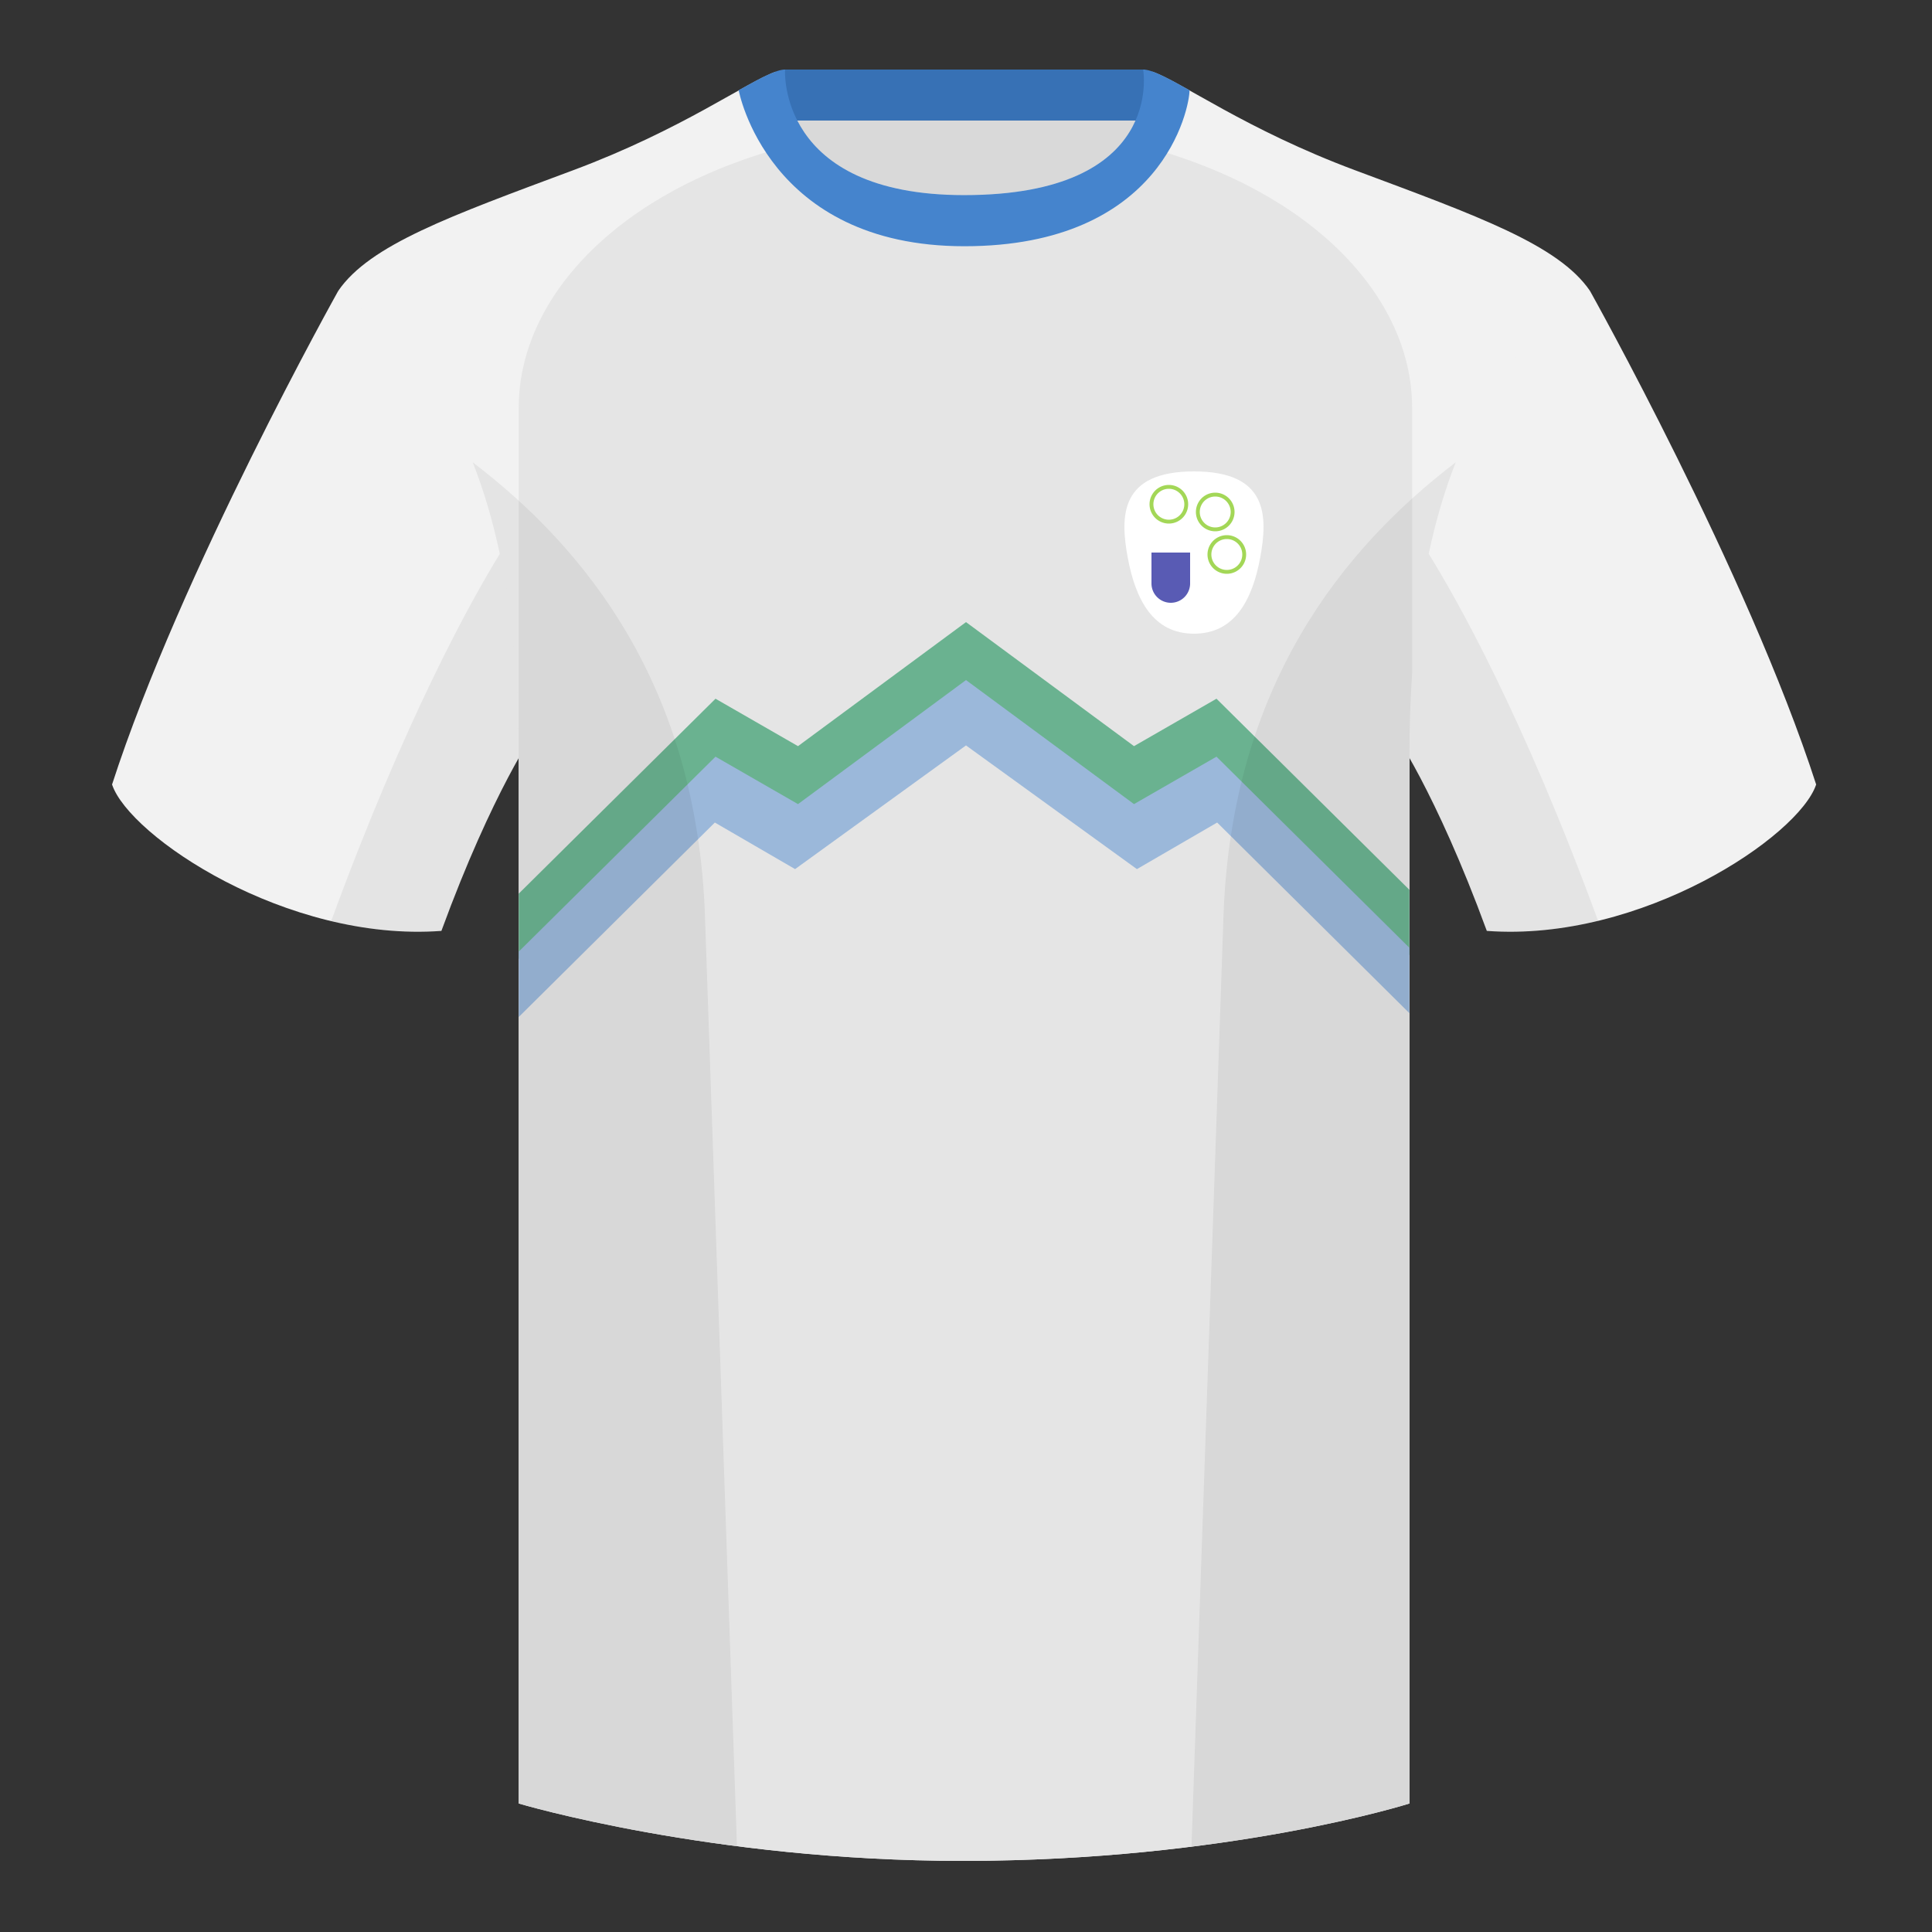
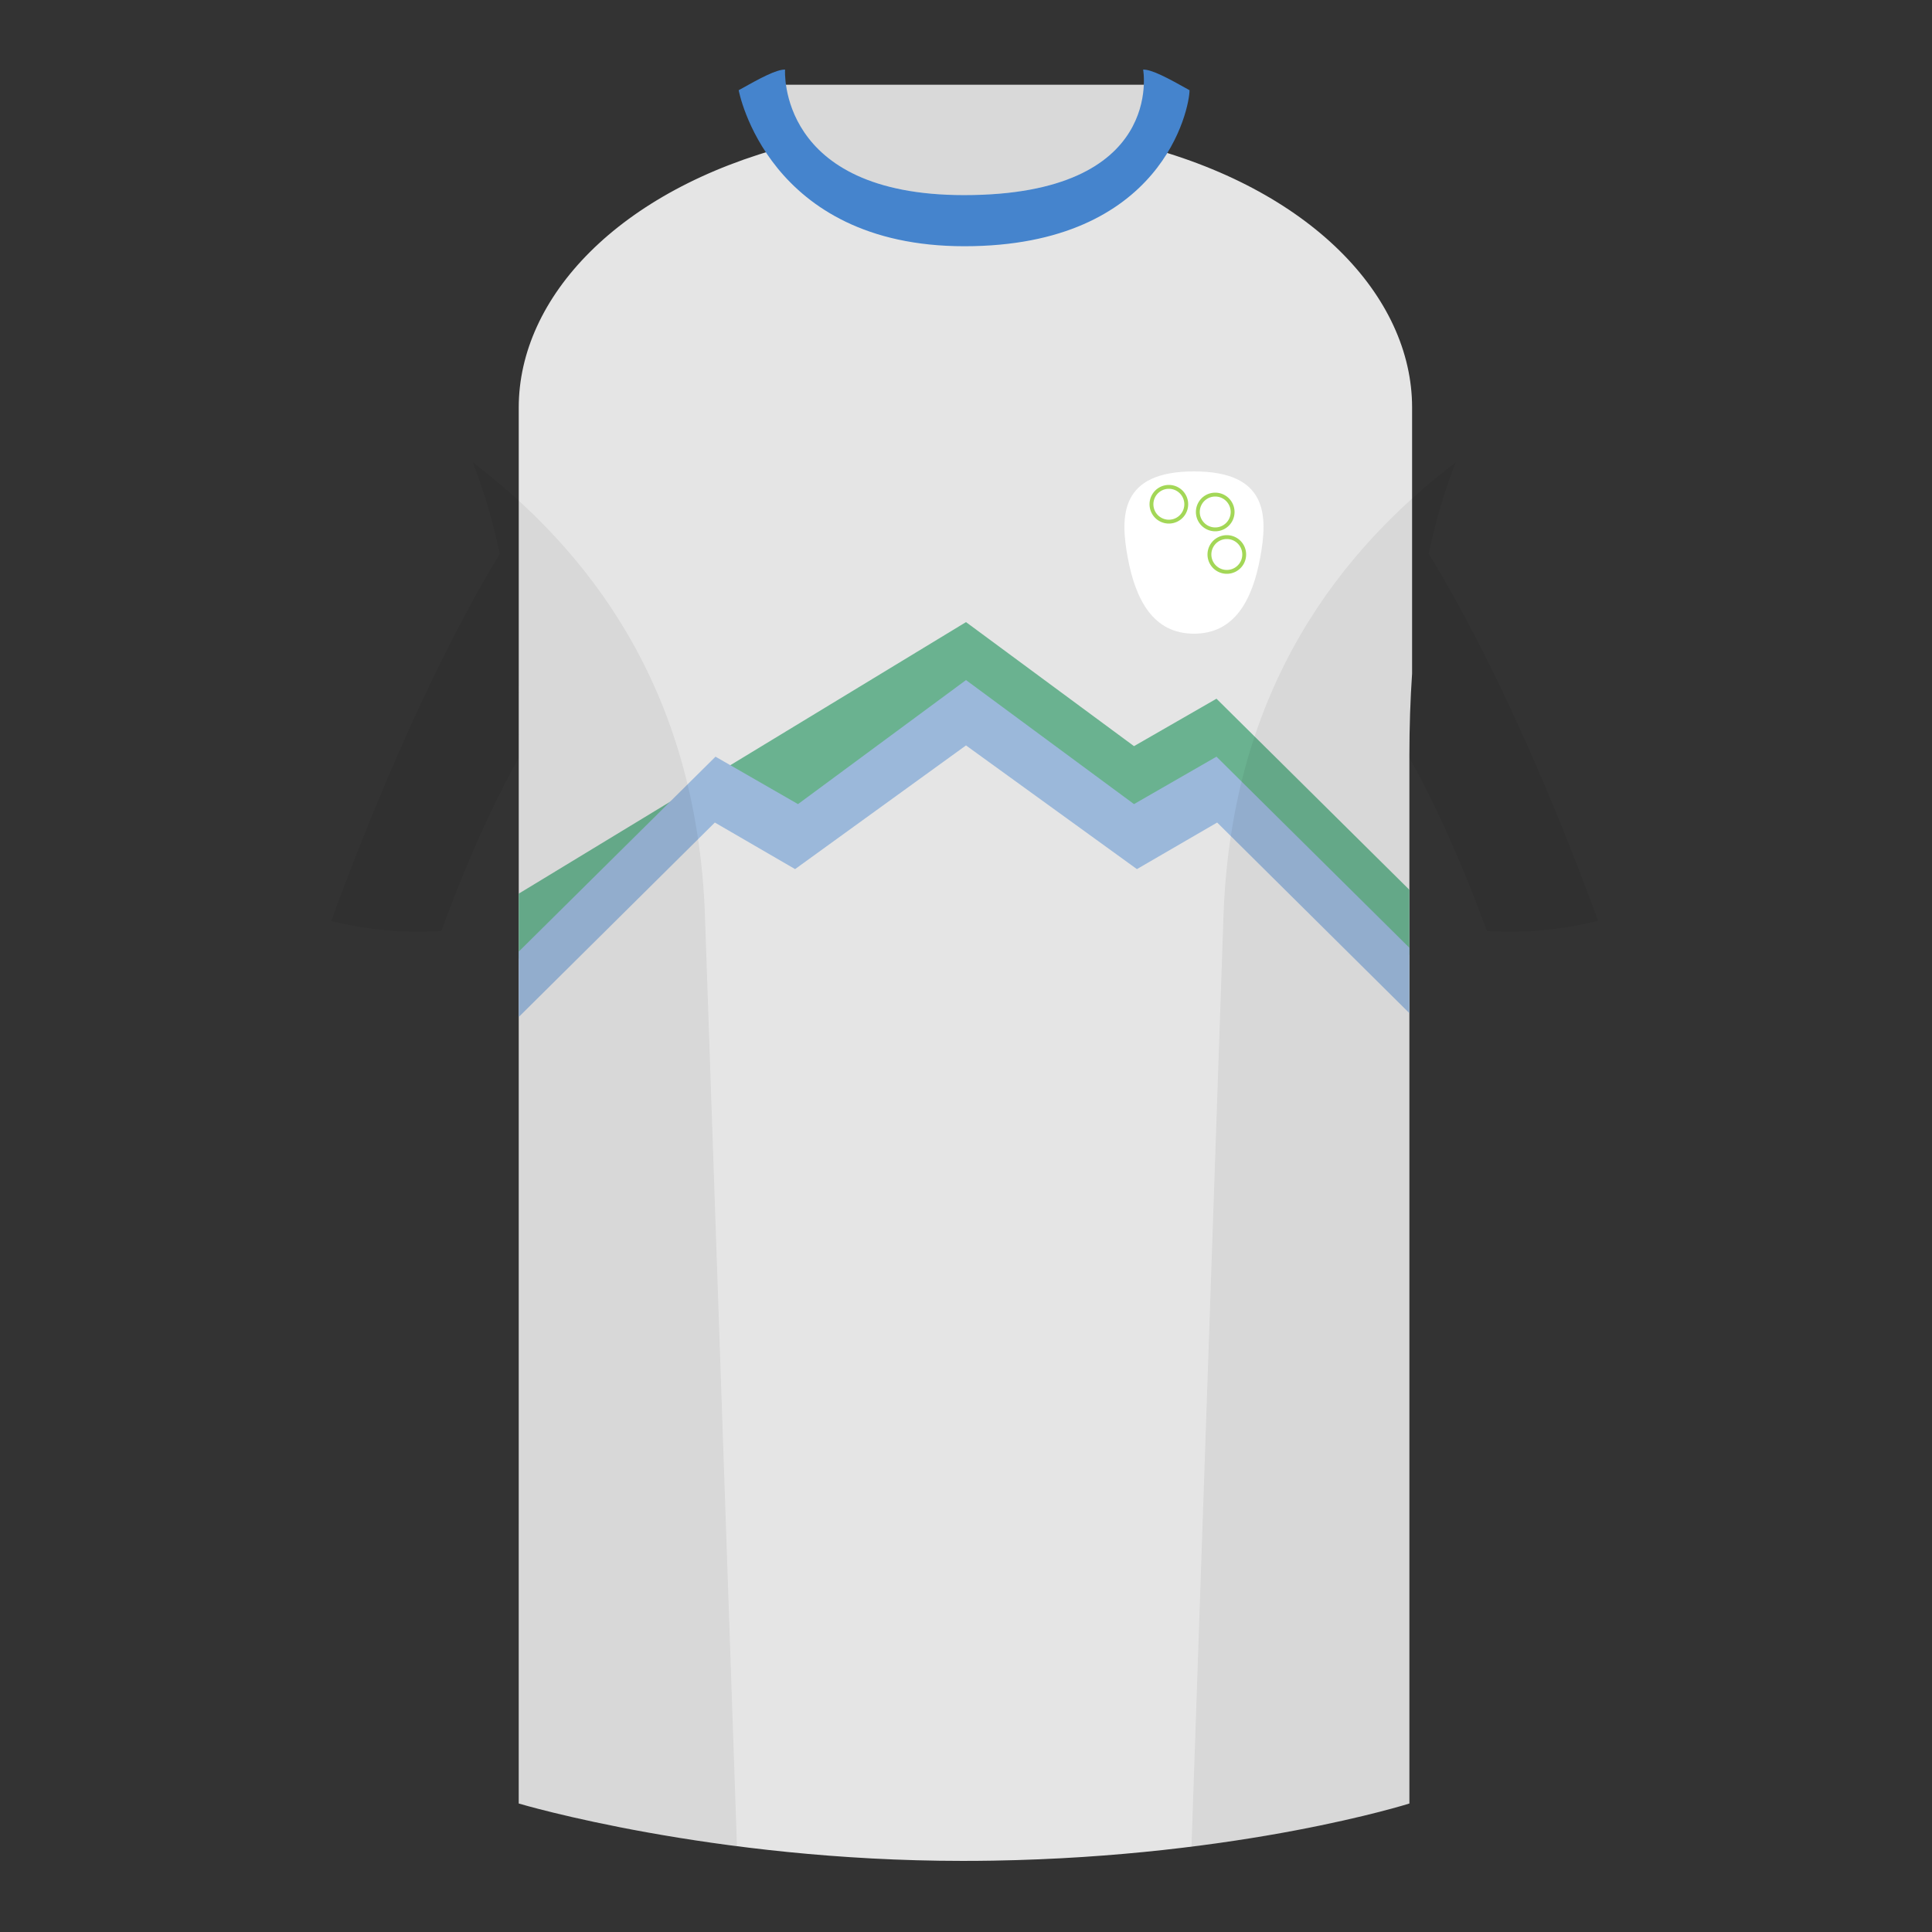
<svg xmlns="http://www.w3.org/2000/svg" width="500" height="500" viewBox="0 0 500 500">
  <rect x="0" y="0" width="500" height="500" fill="#333333" stroke="none" />
  <g fill="none" fill-rule="evenodd">
-     <path d="M0 0h500v500H0z" />
    <path fill="#D9D9D9" d="M203.003 109.223h93.643V21.928h-93.643z" />
-     <path d="M87.548 75.258S46.785 148.058 29 203.029c4.445 13.376 45.208 40.86 85.232 37.886 13.34-36.4 24.46-52 24.46-52s2.963-95.085-51.144-113.655M411.473 75.258s40.762 72.8 58.547 127.77c-4.445 13.376-45.208 40.86-85.232 37.886-13.34-36.4-24.46-52-24.46-52s-2.963-95.085 51.145-113.655" fill="#F2F2F2" />
-     <path d="M249.511 57.703c-50.082 0-47.798-39.47-48.742-39.14-7.516 2.618-24.133 14.936-52.439 25.495-31.873 11.885-52.626 19.315-60.782 31.2 11.114 8.915 46.694 28.97 46.694 120.345v271.14s49.658 14.855 114.885 14.855c68.929 0 115.648-14.855 115.648-14.855v-271.14c0-91.375 35.58-111.43 46.7-120.345-8.157-11.885-28.91-19.315-60.783-31.2-28.36-10.577-44.982-22.92-52.478-25.511-.927-.318 4.177 39.156-48.703 39.156z" fill="#F2F2F2" />
-     <path fill="#3771B5" d="M202.867 31.198h93.458v-13.2h-93.458z" />
    <path d="M249.509 50.495c23.73 0 35.462-6.712 41.199-14.034l3.191.839c45.286 11.339 71.551 39.427 71.551 68.16v68.857c-.455 6.628-.7 13.712-.7 21.286v271.142s-43.162 13.71-107.735 14.788c-2.595.042-5.225.065-7.888.065-64.901 0-114.388-14.707-114.881-14.854l.004-361.284c0-28.451 25.751-56.27 70.222-67.817l5.219-1.327c6.037 7.379 17.622 14.179 39.818 14.179z" fill="#E5E5E5" />
-     <path fill="#6AB290" d="M250 161l43.477 32.101 21.348-12.274 49.925 49.459v16.923L315 197.87l-20.768 12.055L250 177.913l-44.232 32.012L185 197.87l-50.752 50.331v-16.923l50.927-50.451 21.348 12.274z" />
+     <path fill="#6AB290" d="M250 161l43.477 32.101 21.348-12.274 49.925 49.459v16.923L315 197.87l-20.768 12.055L250 177.913l-44.232 32.012L185 197.87l-50.752 50.331v-16.923z" />
    <path fill="#9BB8DA" d="M250 176l43.477 32.101 21.348-12.274 49.925 49.459v16.923L315 212.87l-20.768 12.055L250 192.913l-44.232 32.012L185 212.87l-50.752 50.331v-16.923l50.927-50.451 21.348 12.274z" />
    <path d="M307.852 23.345C302.08 20.105 298.124 18 295.844 18c0 0 5.881 32.495-46.335 32.495-48.52 0-46.336-32.495-46.336-32.495-2.28 0-6.235 2.105-12.002 5.345 0 0 7.368 40.38 58.402 40.38 51.479 0 58.279-35.895 58.279-40.38z" fill="#4584CD" />
    <path d="M413.584 238.323c-9.287 2.238-19.064 3.316-28.798 2.592-8.197-22.369-15.557-36.883-20.012-44.748v270.577s-21.102 6.71-55.867 11.11l-.544-.059c1.881-54.795 5.722-166.47 8.277-240.705 2.055-59.755 31.084-95.29 60.099-117.44-2.676 6.78-5.072 14.606-7 23.667 7.354 11.852 24.436 42.069 43.831 94.964l.014.042zM190.717 477.795c-34.248-4.401-56.477-11.05-56.477-11.05V196.171c-4.456 7.867-11.813 22.38-20.01 44.743-9.632.716-19.308-.332-28.51-2.523.005-.033.012-.065.02-.097 19.377-52.848 36.305-83.066 43.61-94.944-1.93-9.075-4.328-16.912-7.007-23.701 29.015 22.15 58.044 57.685 60.1 117.44 2.554 74.235 6.395 185.91 8.276 240.705h-.002z" fill-opacity=".06" fill="#000" />
    <g>
      <path d="M309 164c10.576 0 15.118-8.802 17.133-19.66C328.15 133.48 328.15 122 309 122c-19.15 0-19.15 11.481-17.133 22.34C293.882 155.197 298.424 164 309 164z" fill="#FFF" />
      <path d="M317.5 138.5a5 5 0 110 10 5 5 0 010-10zm0 1a4 4 0 100 8 4 4 0 000-8zM314.5 127.5a5 5 0 110 10 5 5 0 010-10zm0 1a4 4 0 100 8 4 4 0 000-8zM302.5 125.5a5 5 0 110 10 5 5 0 010-10zm0 1a4 4 0 100 8 4 4 0 000-8z" fill="#A3D757" fill-rule="nonzero" />
-       <path d="M303 156a5 5 0 005-5v-8h-10v8a5 5 0 005 5z" fill="#595BB4" />
    </g>
  </g>
</svg>